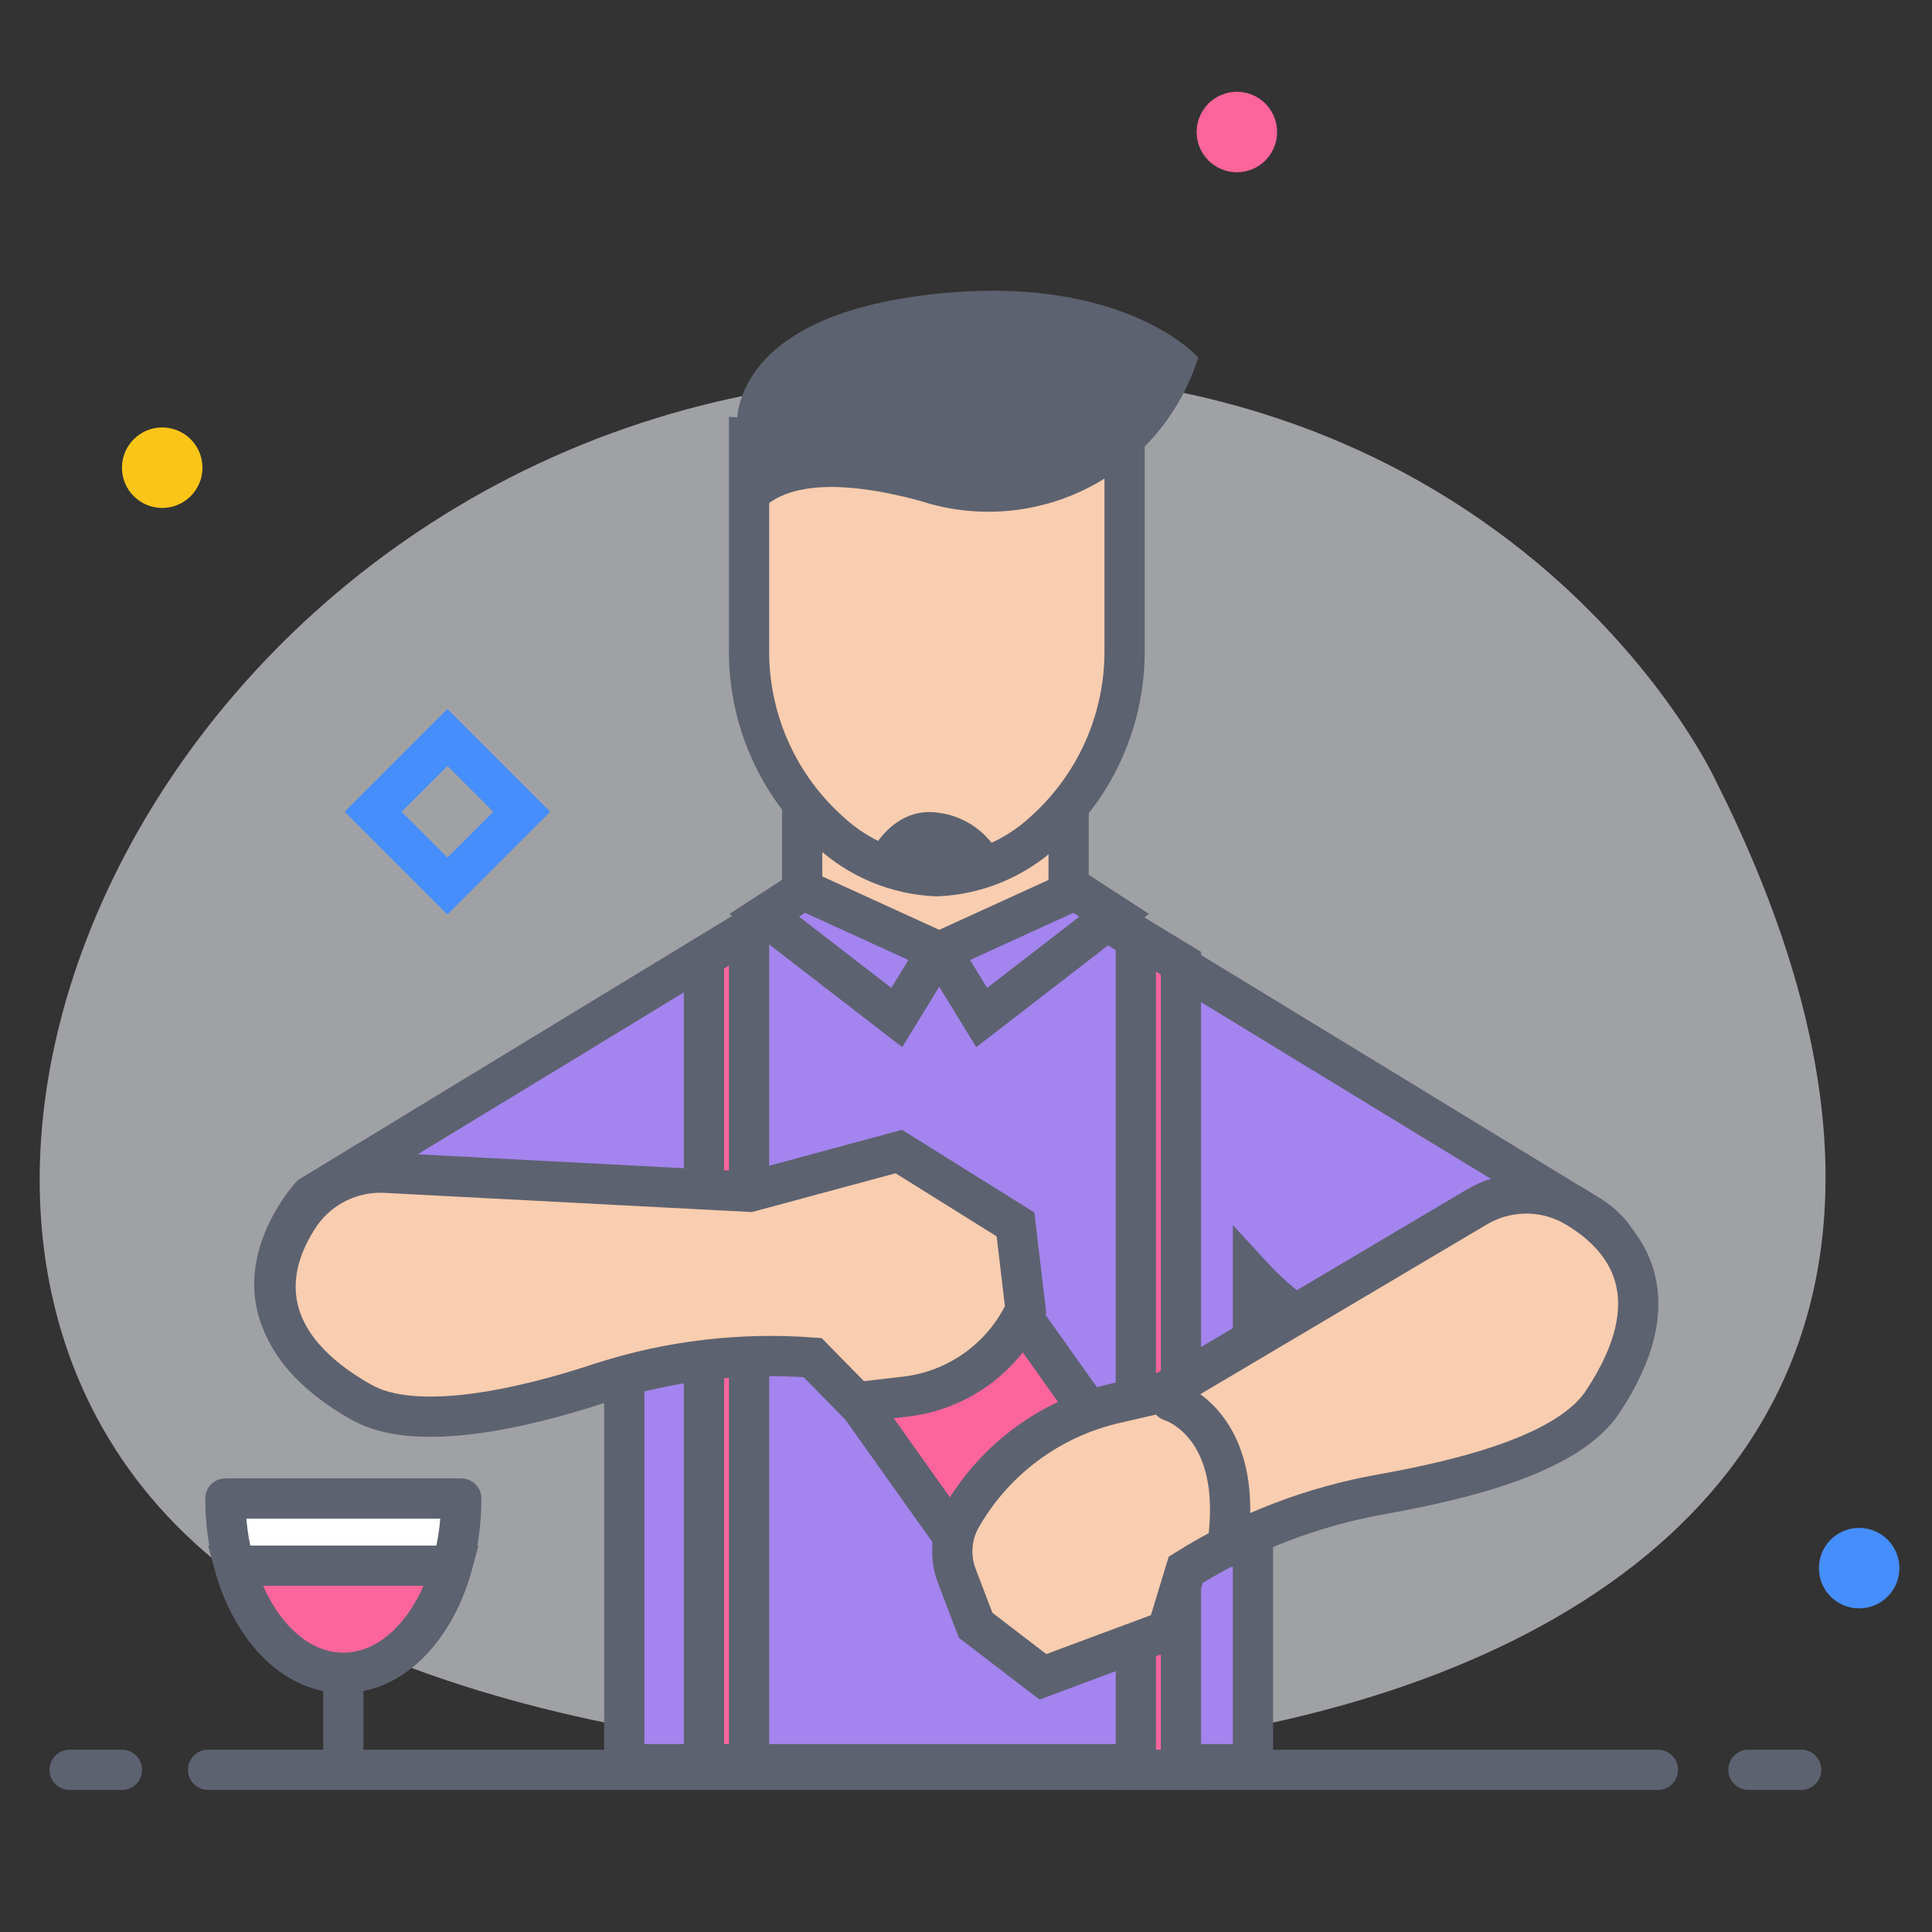
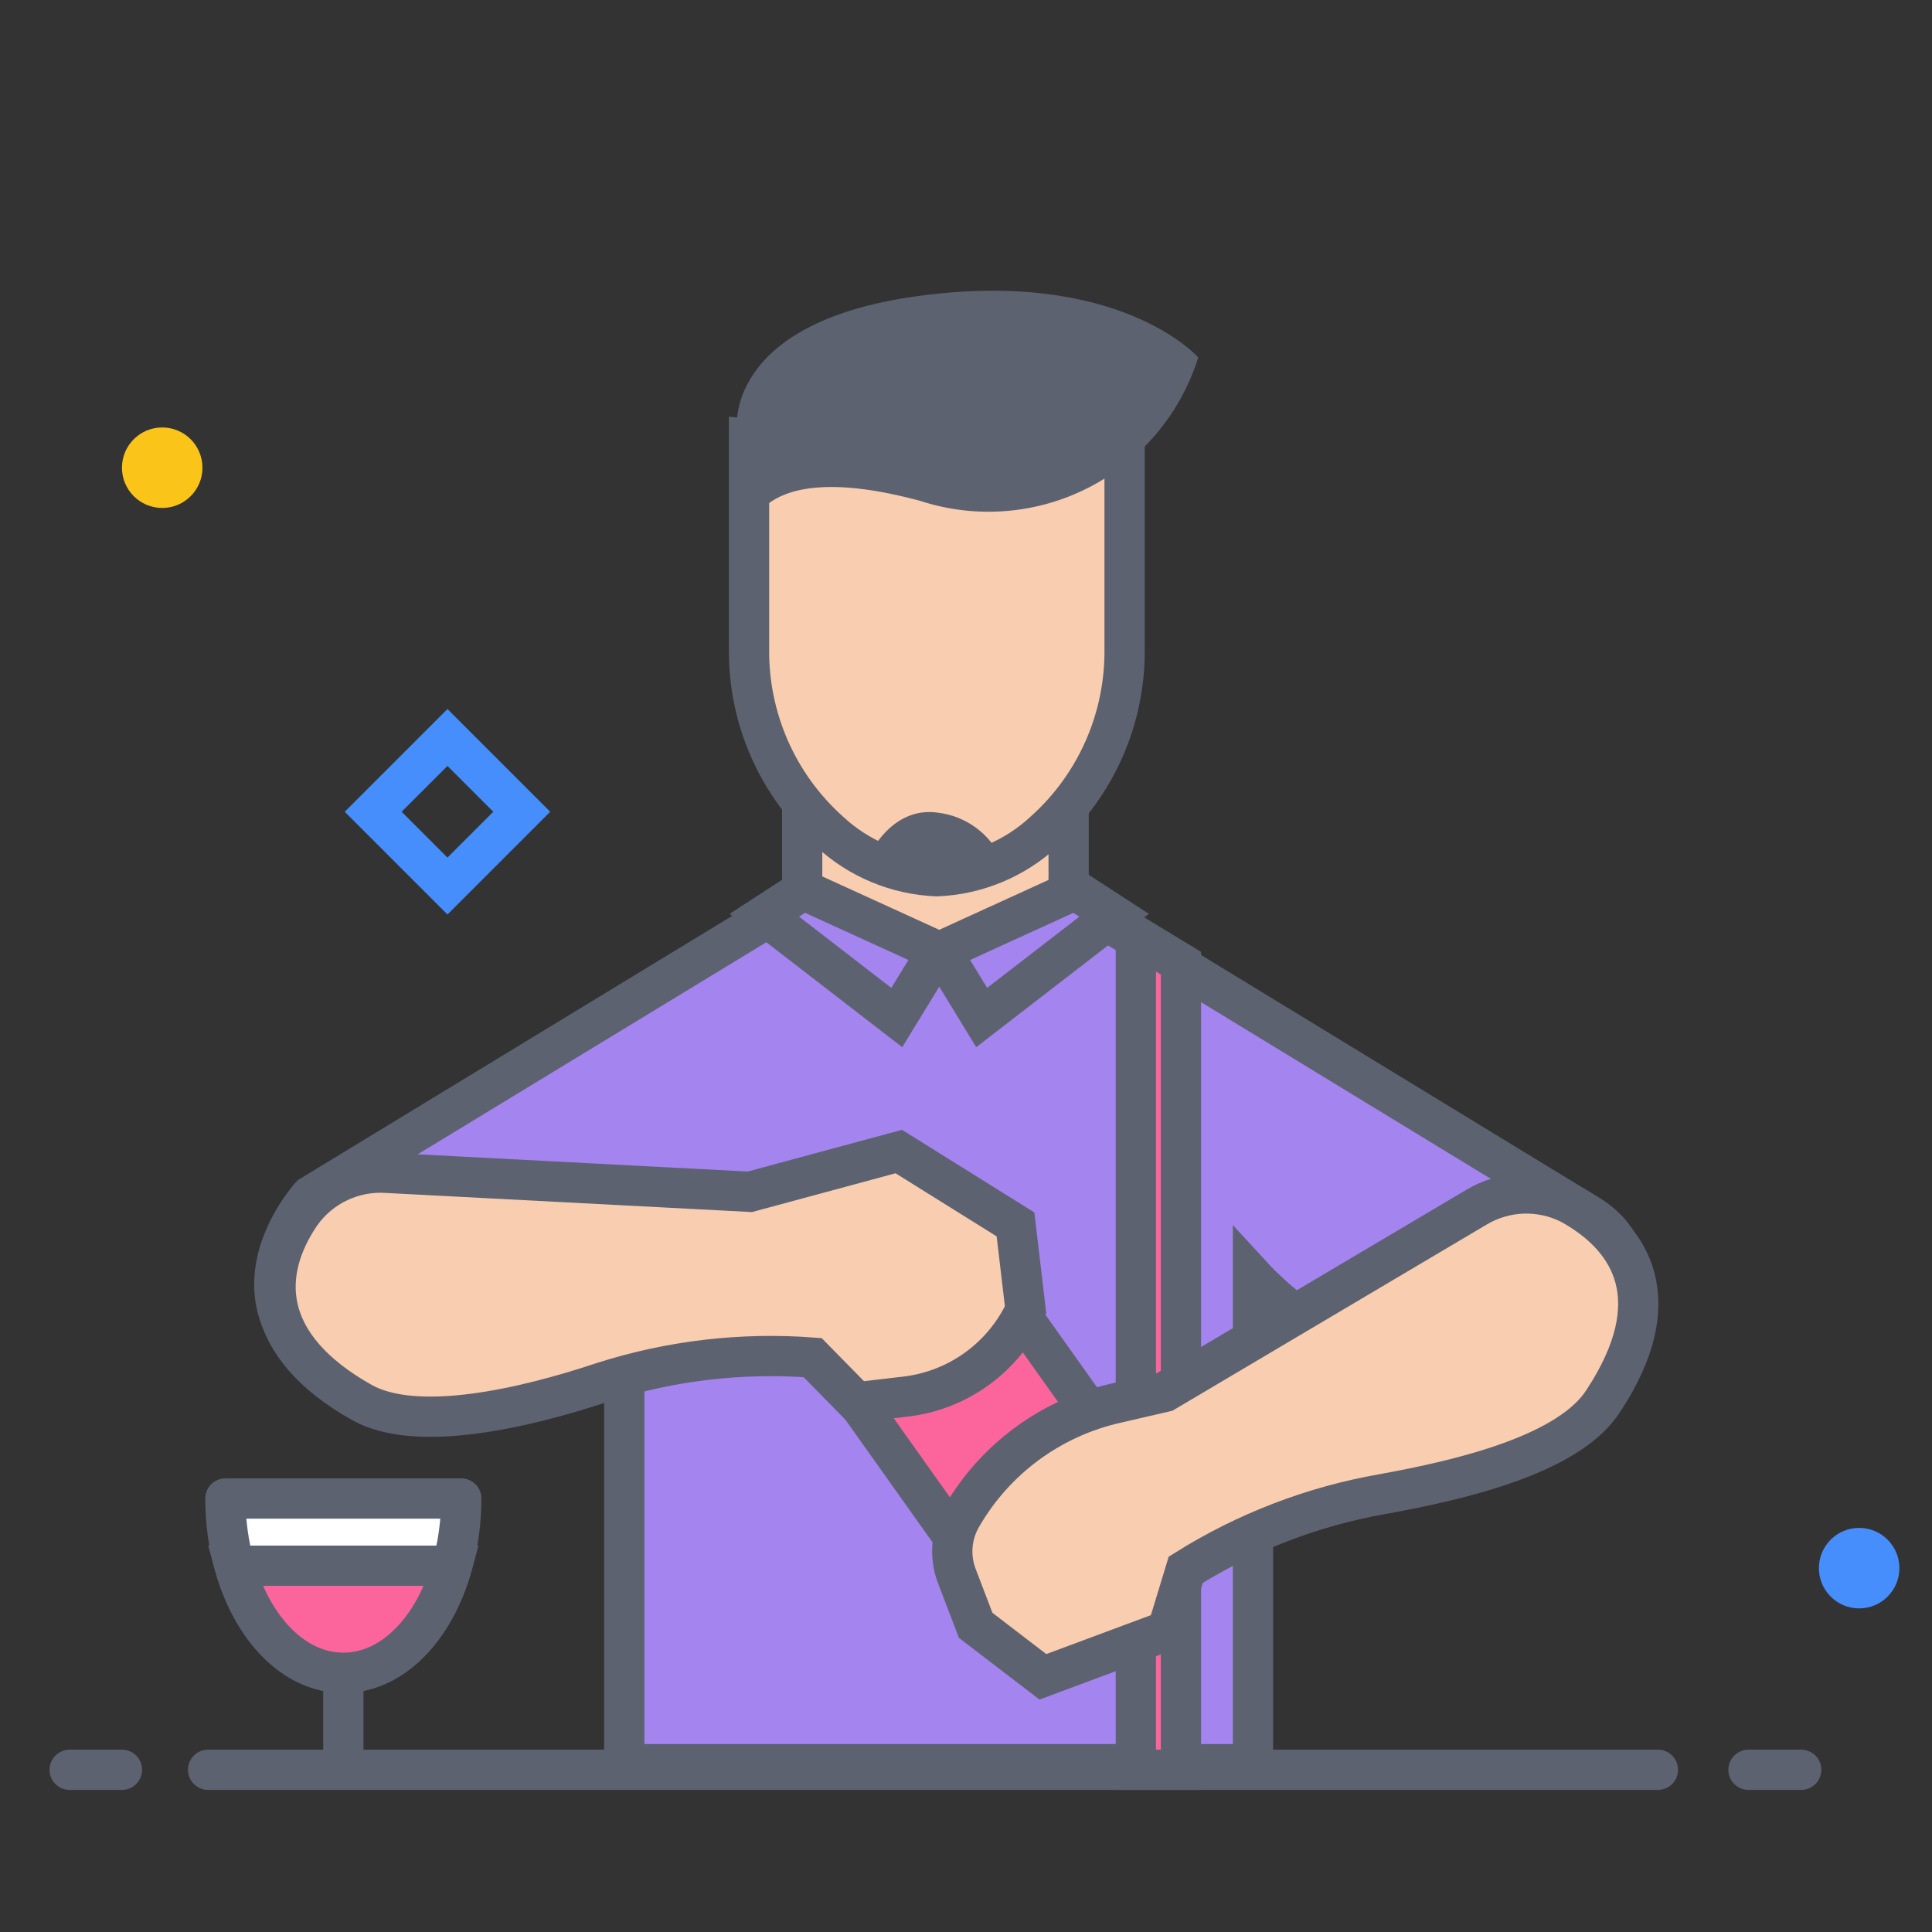
<svg xmlns="http://www.w3.org/2000/svg" width="48px" height="48px" viewBox="0 0 48 48" version="1.1">
  <rect x="0" y="0" width="48" height="48" fill="#333333" stroke="none" />
  <title>Icons / 48px / bartender</title>
  <desc>Created with Sketch.</desc>
  <g id="Symbols" stroke="none" stroke-width="1" fill="none" fill-rule="evenodd">
    <g id="Icons-/-48px-/-bartender" transform="translate(0, -1)">
      <g transform="translate(0, 3)">
-         <path d="M42.6,17.34 C42.6,17.34 36.78,4.85 19.42,7.66 C2.06,10.47 -5.86,31.85 8.24,38.6 C22.34,45.35 55,41.92 42.6,17.34 Z" id="Path" fill-opacity="0.595" fill="#E9EBF2" fill-rule="nonzero" />
        <path d="M5.17,41.97 L41.19,41.97" id="Path" stroke="#5D6270" fill="#A484EE" stroke-linecap="round" />
        <path d="M43.44,41.97 L44.75,41.97" id="Path" stroke="#5D6270" fill="#A484EE" stroke-linecap="round" />
        <path d="M1.73,41.97 L3.03,41.97" id="Path" stroke="#5D6270" fill="#A484EE" stroke-linecap="round" />
        <rect id="Rectangle" stroke="#458EFC" transform="translate(11.117, 18.168) rotate(-45) translate(-11.117, -18.168) " x="9.812" y="16.863" width="2.61" height="2.61" />
        <circle id="Oval" fill="#FAC518" cx="4.03" cy="9.62" r="1" />
        <circle id="Oval" fill="#458EFC" cx="46.19" cy="36.96" r="1" />
        <path d="M39.38,28.13 L26.72,20.41 L19.72,20.41 L7.72,27.71 C7.72,27.71 4.69,31 9.72,33 C12.2,34 14.47,30.88 15.51,29.13 L15.51,41.52 C15.51,41.691 15.649,41.83 15.82,41.83 L30.82,41.83 C30.991,41.83 31.13,41.691 31.13,41.52 L31.13,29.72 C31.47,30.09 34.28,33.01 37.46,31.72 C42.44,29.7 39.38,28.13 39.38,28.13 Z" id="Path" stroke="#5D6270" fill="#A484EE" stroke-linecap="round" />
-         <circle id="Oval" fill="#FC659B" cx="30.73" cy="1.28" r="1" />
        <path d="M19.93,20.21 L19.93,18.21 L26.55,18.21 L26.55,20.21 C25.731,21.181 24.525,21.742 23.255,21.742 C21.985,21.742 20.779,21.181 19.96,20.21 L19.93,20.21 Z" id="Path" stroke="#5D6270" fill="#F9CDAF" />
        <path d="M23.27,9.32 L18.61,8.9 L18.61,14.11 C18.588,15.844 19.317,17.504 20.61,18.66 C21.336,19.335 22.279,19.729 23.27,19.77 C24.264,19.731 25.211,19.337 25.94,18.66 C27.233,17.504 27.962,15.844 27.94,14.11 L27.94,8.9 L23.27,9.32 Z" id="Path" stroke="#5D6270" fill="#F9CDAF" />
-         <polygon id="Path" stroke="#5D6270" fill="#FC659B" points="18.61 21.1 18.61 41.83 17.49 41.83 17.49 21.78" />
        <polygon id="Path" stroke="#5D6270" fill="#FC659B" points="28.22 21.25 28.22 41.97 29.34 41.97 29.34 21.93" />
        <polygon id="Path" stroke="#5D6270" fill="#FC659B" points="23.83 29.23 22.89 27.9 20 29.95 20.94 31.28 20.45 31.63 24.92 37.92 25.33 37.63 26.28 38.96 29.17 36.91 28.23 35.58 28.64 35.28 24.17 28.99" />
        <path d="M9.63,27.14 L18.63,27.61 L22.33,26.61 L25.23,28.42 L25.48,30.54 L25.48,30.54 C24.926,31.735 23.789,32.553 22.48,32.7 L21.28,32.84 L20.19,31.73 L20.19,31.73 C18.43,31.596 16.661,31.803 14.98,32.34 C13,33 10.36,33.6 9,32.85 C6.45,31.42 6.48,29.61 7.47,28.16 C7.962,27.465 8.781,27.078 9.63,27.14 Z" id="Path" stroke="#5D6270" fill="#F9CDAF" />
        <path d="M36.67,28 L28.94,32.58 L27.73,32.86 C26.118,33.222 24.729,34.241 23.9,35.67 L23.9,35.67 C23.633,36.118 23.586,36.663 23.77,37.15 L24.24,38.38 L25.91,39.66 L29,38.51 L29.46,37 L29.46,37 C30.953,36.063 32.614,35.425 34.35,35.12 C36.35,34.76 39.02,34.12 39.85,32.78 C41.45,30.33 40.58,28.78 39.03,27.92 C38.283,27.535 37.389,27.565 36.67,28 Z" id="Path" stroke="#5D6270" fill="#F9CDAF" />
        <path d="M18.61,11.32 C18.61,11.32 18.67,9.32 22.85,10.44 C24.24,10.898 25.755,10.778 27.056,10.109 C28.356,9.44 29.334,8.277 29.77,6.88 C29.77,6.88 27.82,4.66 22.77,5.36 C17.96,6.03 18.31,8.67 18.31,8.67 L18.61,11.32 Z" id="Path" fill="#5D6270" />
-         <path d="M29.09,32.81 C29.09,32.81 30.95,33.35 30.49,36.44" id="Path" stroke="#5D6270" stroke-linecap="round" />
        <path d="M21.56,19.32 C21.56,19.32 22.11,18.02 23.3,18.19 C23.983,18.272 24.576,18.698 24.87,19.32 C24.87,19.32 23.83,20.6 21.56,19.32 Z" id="Path" fill="#5D6270" />
        <polygon id="Path" stroke="#5D6270" fill="#A484EE" stroke-linecap="round" points="23.29 21.63 22.28 23.28 18.99 20.74 19.96 20.11" />
        <polygon id="Path" stroke="#5D6270" fill="#A484EE" stroke-linecap="round" points="23.38 21.63 24.39 23.28 27.68 20.74 26.71 20.11" />
        <path d="M5.6,35.23 C5.6,37.62 6.91,39.56 8.53,39.56 C10.15,39.56 11.46,37.62 11.46,35.23 L5.6,35.23 Z" id="Path" stroke="#5D6270" fill="#FFFFFF" stroke-linejoin="round" />
        <path d="M8.53,41.97 L8.53,39.56" id="Path" stroke="#5D6270" fill="#FFFFFF" stroke-linejoin="round" />
        <path d="M5.83,36.9 C6.27,38.47 7.31,39.56 8.53,39.56 C9.75,39.56 10.79,38.47 11.23,36.9 L5.83,36.9 Z" id="Path" stroke="#5D6270" fill="#FC659B" />
      </g>
    </g>
  </g>
</svg>